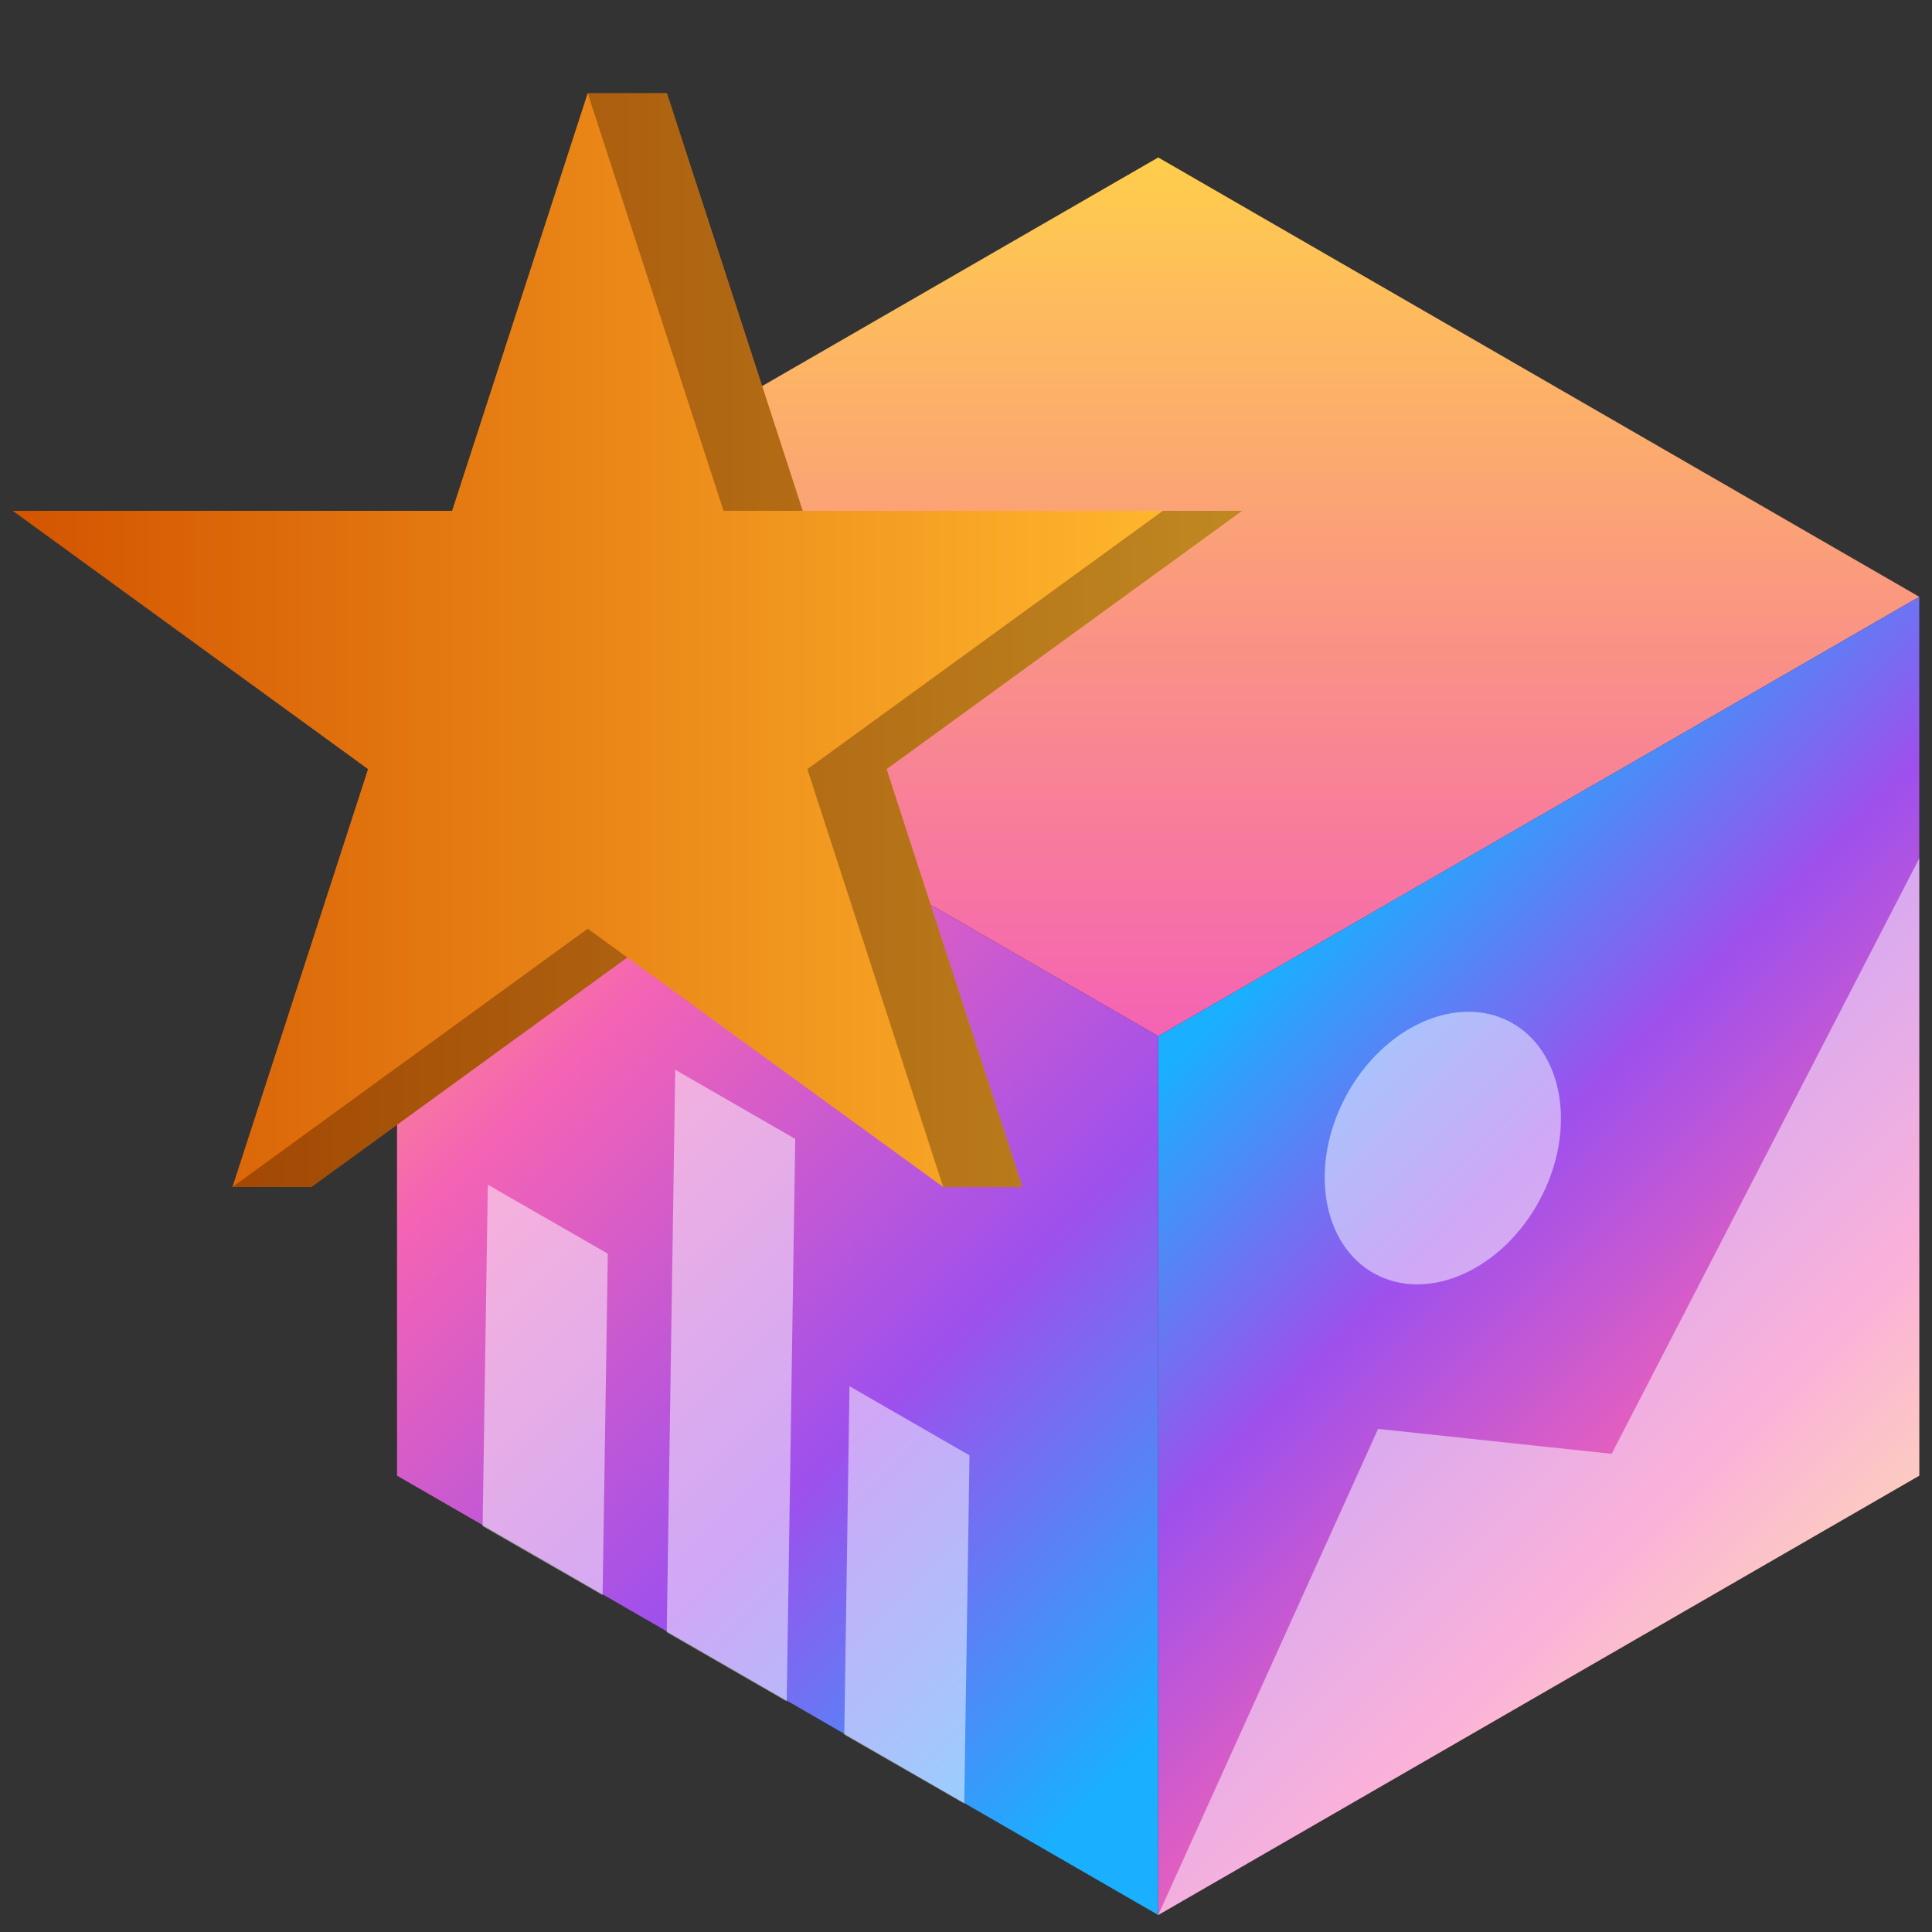
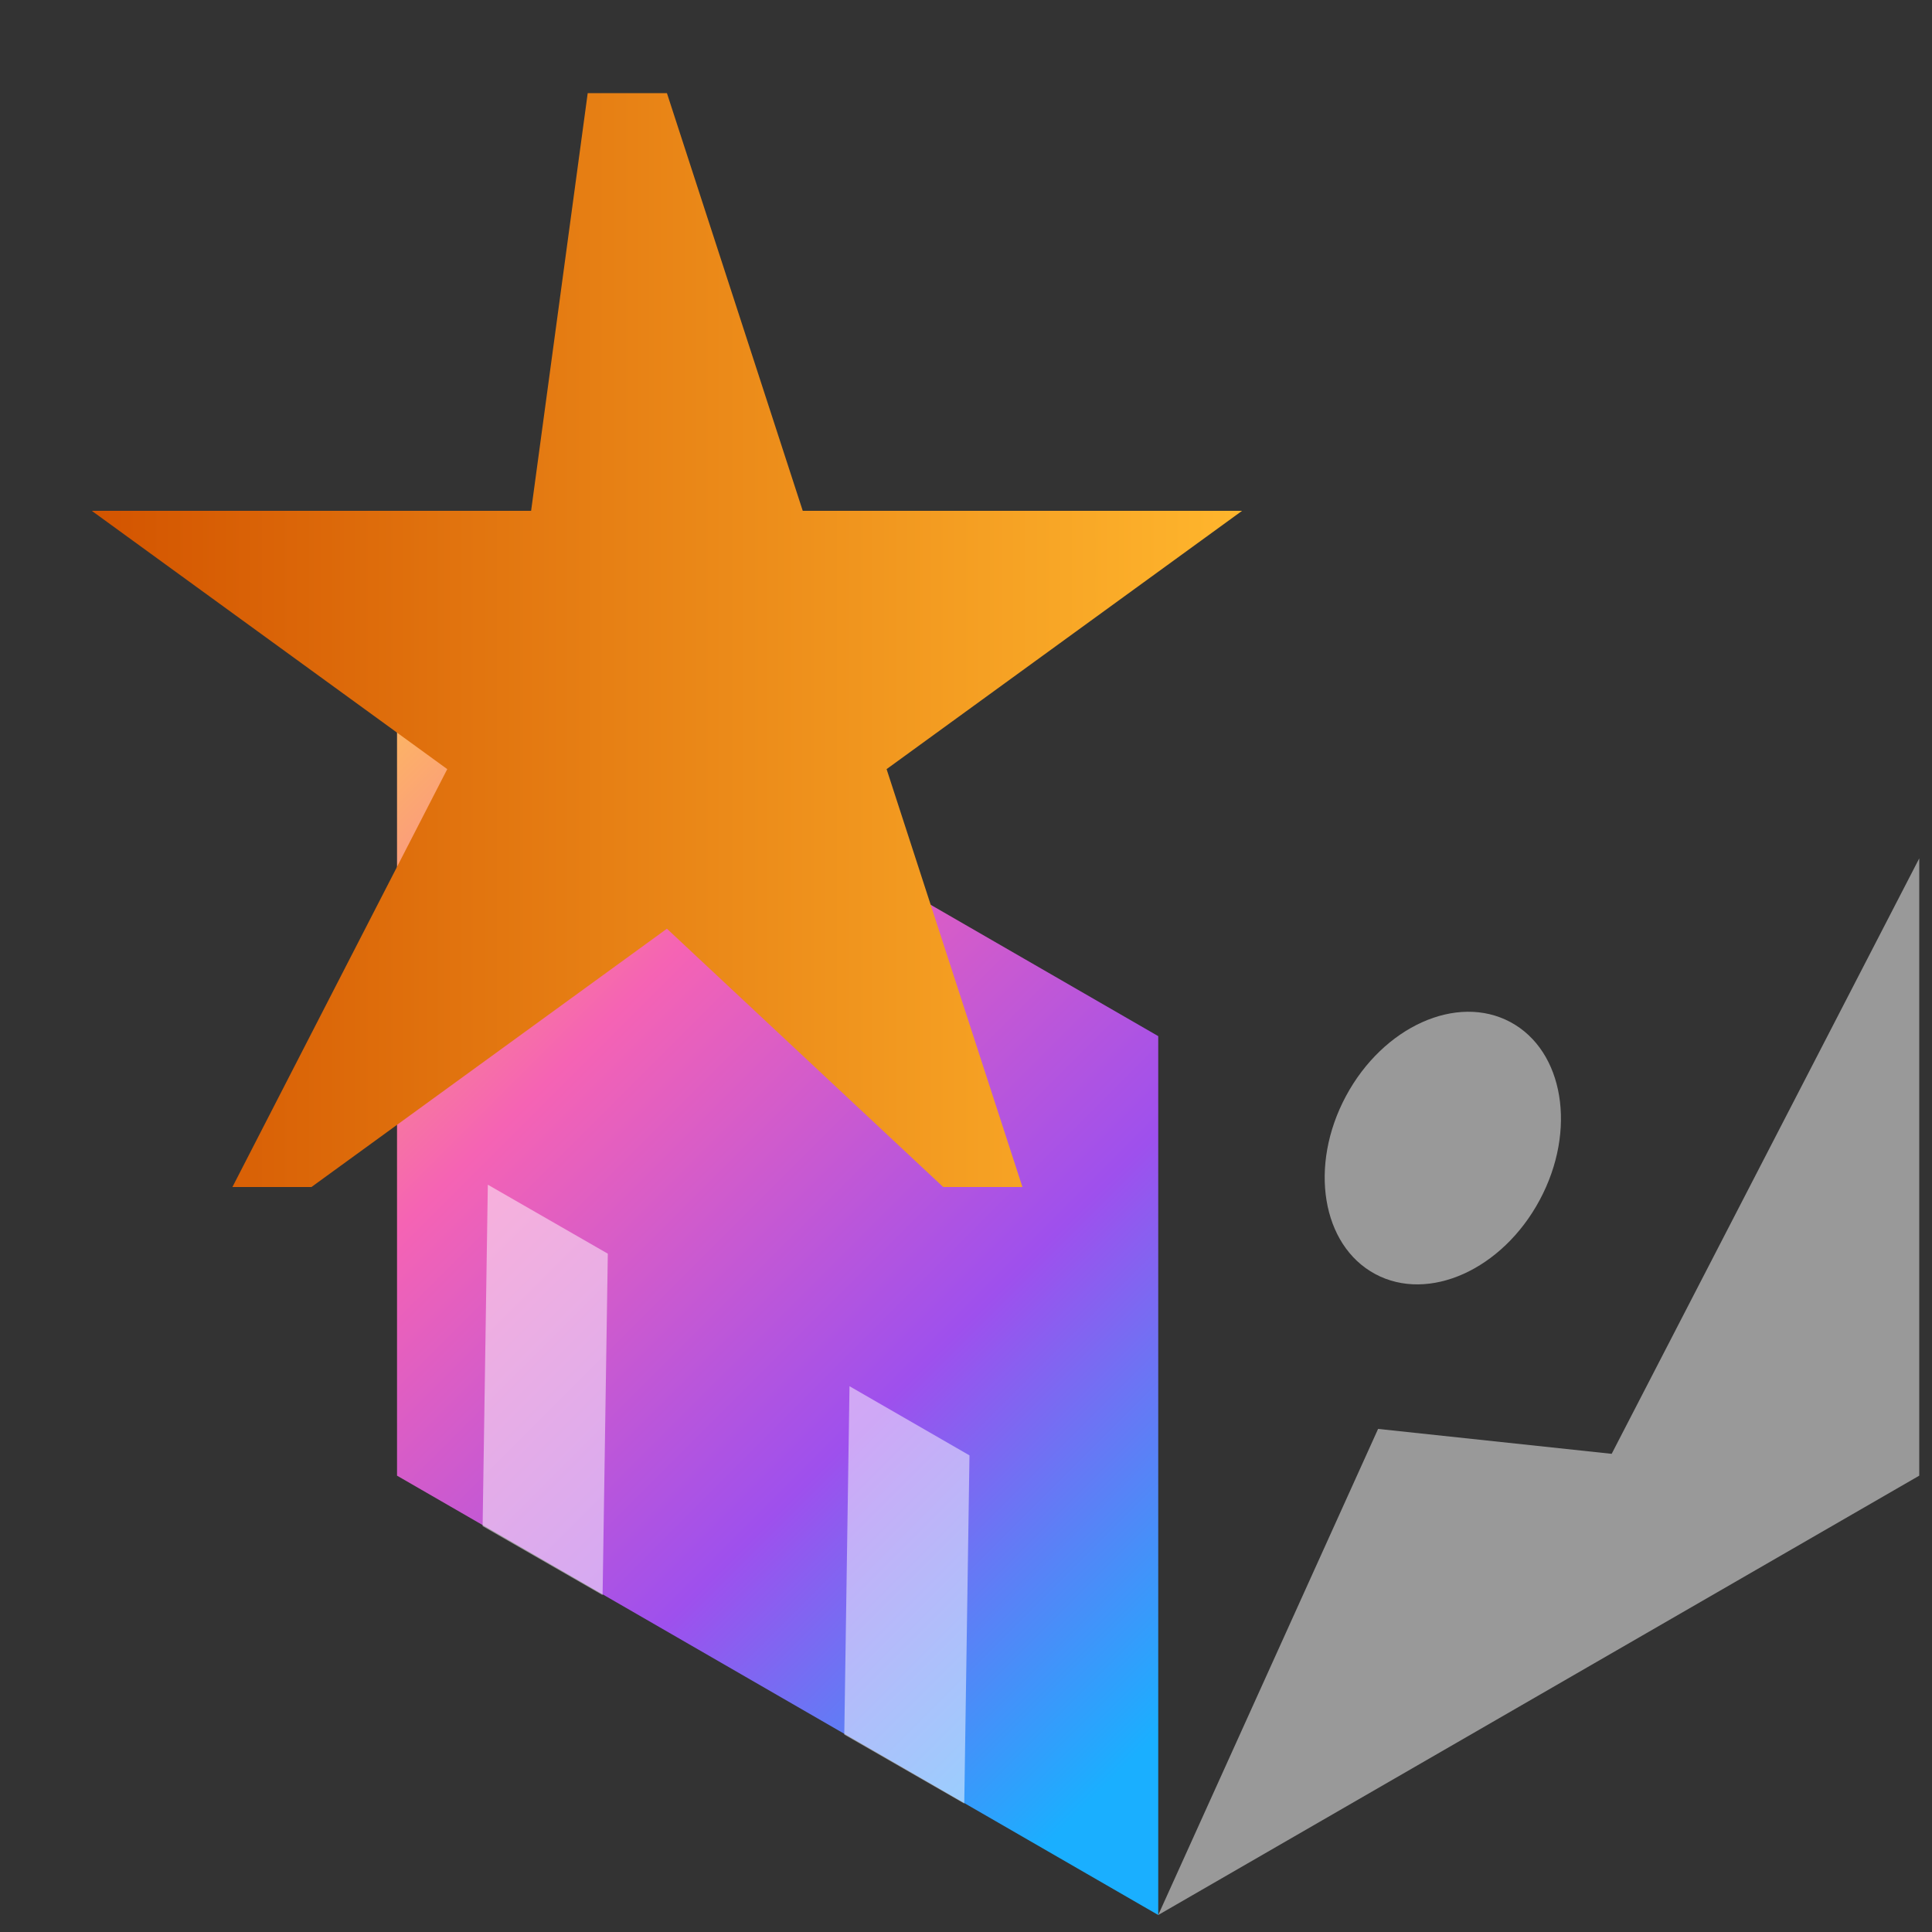
<svg xmlns="http://www.w3.org/2000/svg" xmlns:xlink="http://www.w3.org/1999/xlink" id="Layer_1" data-name="Layer 1" viewBox="0 0 100 100">
  <rect x="0" y="0" width="100" height="100" fill="#333333" stroke="none" />
  <defs>
    <style>
      .cls-1 {
        fill: url(#linear-gradient-2);
      }

      .cls-2, .cls-3 {
        fill: #fff;
      }

      .cls-3, .cls-4 {
        opacity: .5;
      }

      .cls-5 {
        fill: url(#linear-gradient-5);
      }

      .cls-4 {
        fill: none;
      }

      .cls-6 {
        fill: url(#linear-gradient-3);
      }

      .cls-7 {
        fill: url(#linear-gradient);
      }

      .cls-8 {
        opacity: .25;
      }

      .cls-9 {
        fill: url(#linear-gradient-4);
      }
    </style>
    <linearGradient id="linear-gradient" x1="59.95" y1="8.37" x2="59.95" y2="141.21" gradientUnits="userSpaceOnUse">
      <stop offset="0" stop-color="#ffcd4c" />
      <stop offset=".34" stop-color="#f563b4" />
      <stop offset=".68" stop-color="#9e50ed" />
      <stop offset=".99" stop-color="#1aafff" />
    </linearGradient>
    <linearGradient id="linear-gradient-2" x1="12.69" y1="37.44" x2="62.97" y2="87.73" xlink:href="#linear-gradient" />
    <linearGradient id="linear-gradient-3" x1="101.77" y1="87.13" x2="64.82" y2="50.18" xlink:href="#linear-gradient" />
    <linearGradient id="linear-gradient-4" x1="4.75" y1="33.13" x2="64.29" y2="33.13" gradientUnits="userSpaceOnUse">
      <stop offset="0" stop-color="#d35400" />
      <stop offset="1" stop-color="#ffb62d" />
    </linearGradient>
    <linearGradient id="linear-gradient-5" x1=".66" x2="60.19" xlink:href="#linear-gradient-4" />
  </defs>
  <g>
    <g>
-       <polygon class="cls-7" points="99.34 30.89 59.95 53.63 20.55 30.89 59.95 8.15 99.34 30.89" />
      <polygon class="cls-1" points="59.95 53.63 59.95 99.12 20.55 76.38 20.55 30.89 59.95 53.63" />
-       <polygon class="cls-6" points="59.95 53.63 59.95 99.12 99.34 76.38 99.34 30.89 59.95 53.63" />
    </g>
    <g>
      <polygon class="cls-9" points="34.52 4.82 41.55 26.44 64.29 26.44 45.89 39.81 52.92 61.44 48.82 61.44 34.52 48.07 16.12 61.44 12.03 61.44 23.15 39.81 4.75 26.44 27.49 26.44 30.42 4.82 34.52 4.82" />
-       <polygon class="cls-8" points="34.52 4.82 41.55 26.44 64.29 26.44 45.89 39.81 52.92 61.44 48.82 61.44 34.52 48.07 16.12 61.44 12.03 61.44 23.15 39.81 4.75 26.44 27.49 26.44 30.42 4.82 34.52 4.82" />
-       <polygon class="cls-5" points="30.42 4.82 37.45 26.44 60.19 26.44 41.79 39.81 48.82 61.44 30.42 48.07 12.03 61.44 19.05 39.81 .66 26.44 23.4 26.44 30.42 4.82" />
    </g>
    <g class="cls-4">
      <polygon class="cls-2" points="31.19 82.56 24.98 78.99 25.25 61.32 31.46 64.89 31.19 82.56" />
-       <polygon class="cls-2" points="40.72 88.06 34.51 84.48 34.95 55.37 41.16 58.95 40.72 88.06" />
      <polygon class="cls-2" points="49.91 93.35 43.7 89.78 43.97 71.75 50.18 75.33 49.91 93.35" />
    </g>
  </g>
  <polygon class="cls-3" points="59.95 99.12 71.33 73.96 83.42 75.25 99.34 44.43 99.34 76.38 59.95 99.12" />
  <ellipse class="cls-3" cx="74.68" cy="59.42" rx="7.4" ry="5.69" transform="translate(-12.99 97.13) rotate(-61.78)" />
</svg>